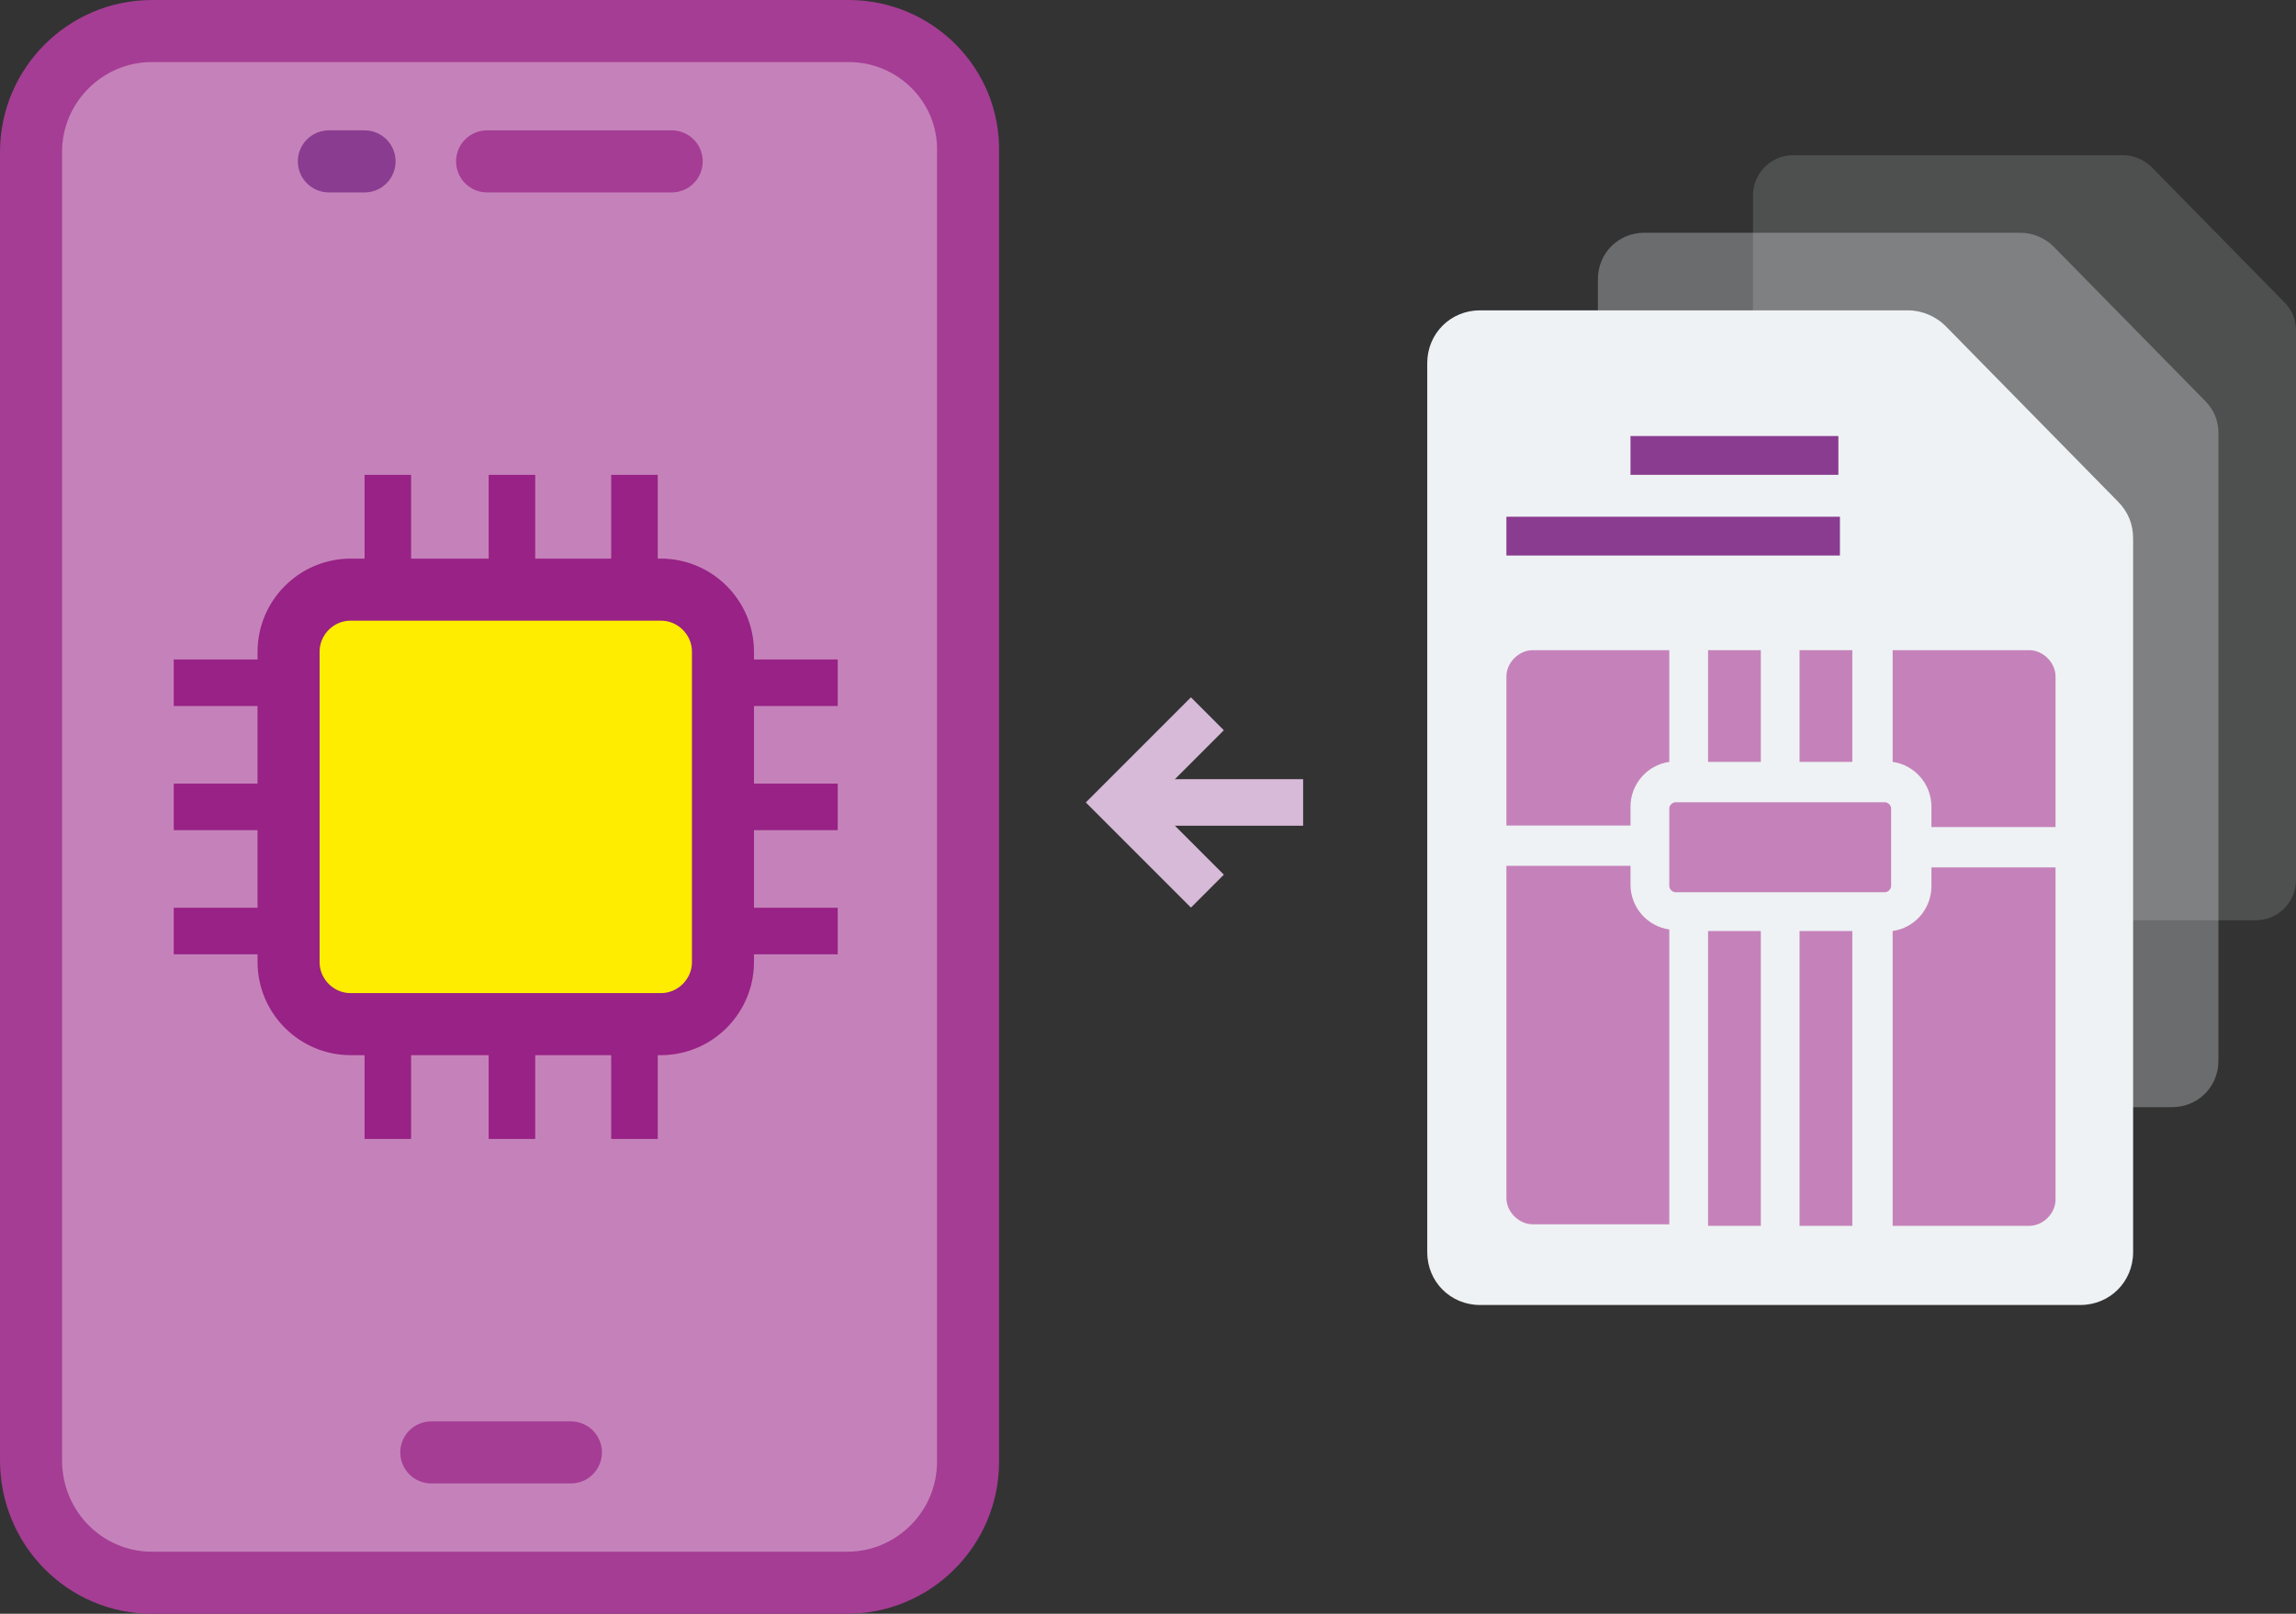
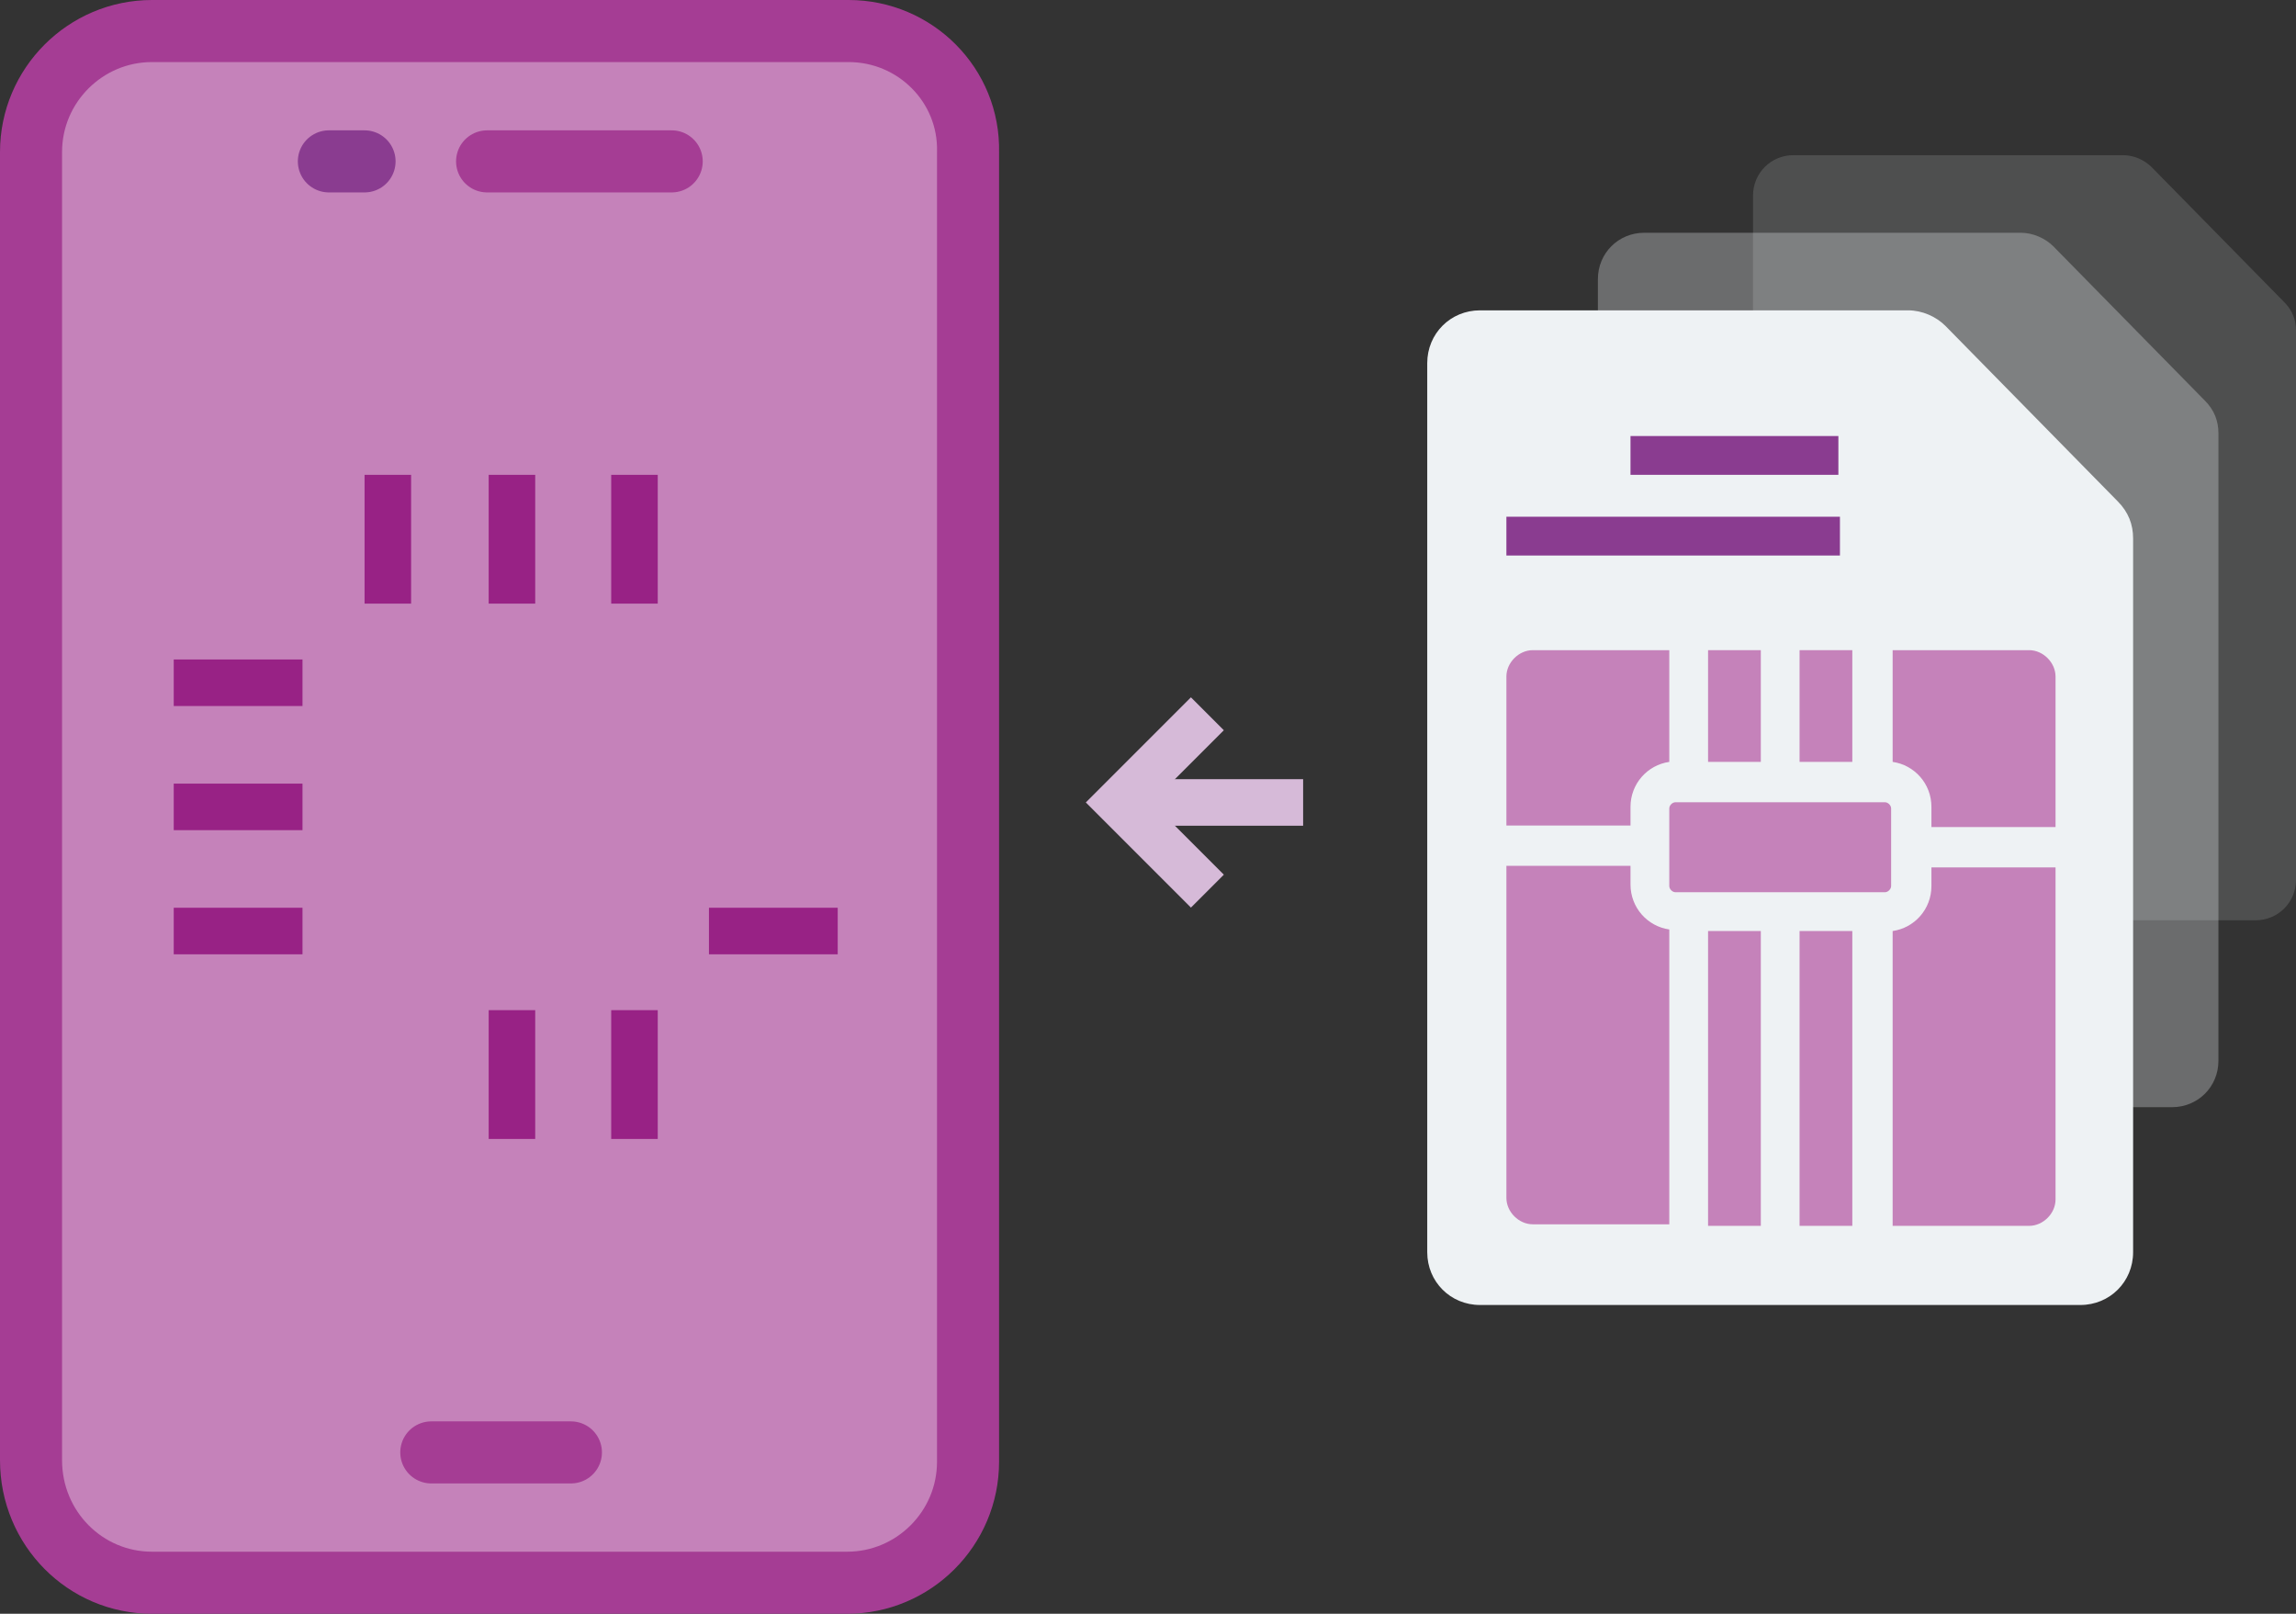
<svg xmlns="http://www.w3.org/2000/svg" width="148" height="104" viewBox="0 0 148 104" fill="none">
  <rect x="0" y="0" width="148" height="104" fill="#333333" stroke="none" />
  <path opacity="0.3" d="M142.121 25.813L132.363 15.879C131.835 15.352 131.044 15 130.253 15H105.989C104.319 15 103 16.319 103 17.989V68.363C103 70.033 104.319 71.352 105.989 71.352H140.011C141.681 71.352 143 70.033 143 68.363V27.923C143 27.132 142.736 26.429 142.121 25.813Z" fill="#EEF2F4" />
  <path opacity="0.15" d="M147.231 19.462L138.692 10.769C138.231 10.308 137.538 10 136.846 10H115.615C114.154 10 113 11.154 113 12.615V56.692C113 58.154 114.154 59.308 115.615 59.308H145.385C146.846 59.308 148 58.154 148 56.692V21.308C148 20.615 147.769 20 147.231 19.462Z" fill="#EEF2F4" />
  <path d="M136.5 32.3L125.4 21C124.8 20.4 123.9 20 123 20H95.4C93.5 20 92 21.5 92 23.4V80.7C92 82.6 93.5 84.1 95.4 84.1H134.1C136 84.1 137.5 82.6 137.5 80.7V34.7C137.5 33.8 137.2 33 136.5 32.3Z" fill="#EEF2F4" />
  <path d="M118.502 28.1H105.102V30.6H118.502V28.1Z" fill="#8A3C90" />
  <path d="M119.4 41.9H116V49.1H119.4V41.9Z" fill="#C582BA" />
  <path d="M118.602 33.3H97.102V35.8H118.602V33.3Z" fill="#8A3C90" />
-   <path d="M113.502 41.9H110.102V49.1H113.502V41.9Z" fill="#C582BA" />
+   <path d="M113.502 41.9H110.102V49.1H113.502Z" fill="#C582BA" />
  <path d="M97.102 43.6C97.102 42.7 97.902 41.9 98.802 41.9H107.602V49.1C106.202 49.3 105.102 50.5 105.102 52V53.2H97.102V43.6Z" fill="#C582BA" />
  <path d="M107.602 78.9H98.802C97.902 78.9 97.102 78.1 97.102 77.2V55.8H105.102V57C105.102 58.5 106.202 59.7 107.602 59.9V78.9Z" fill="#C582BA" />
  <path d="M113.502 60H110.102V79H113.502V60Z" fill="#C582BA" />
  <path d="M119.4 60H116V79H119.4V60Z" fill="#C582BA" />
  <path d="M121.502 57.5H108.002C107.802 57.5 107.602 57.3 107.602 57.1V52.1C107.602 51.9 107.802 51.7 108.002 51.7H121.502C121.702 51.7 121.902 51.9 121.902 52.1V57.1C121.902 57.3 121.702 57.5 121.502 57.5Z" fill="#C582BA" />
  <path d="M132.5 77.3C132.5 78.2 131.7 79 130.8 79H122V60C123.4 59.8 124.5 58.6 124.5 57.1V55.9H132.5V77.3Z" fill="#C582BA" />
  <path d="M132.5 53.3H124.5V52C124.5 50.5 123.4 49.3 122 49.1V41.9H130.8C131.7 41.9 132.5 42.7 132.5 43.6V53.3Z" fill="#C582BA" />
  <path d="M9.8 102H54.6C58.9 102 62.4 98.5 62.4 94.2V9.8C62.5 5.5 59 2 54.7 2H9.8C5.5 2 2 5.5 2 9.8V94.1C2 98.5 5.5 102 9.8 102Z" fill="#C582BA" stroke="#A53D94" stroke-width="4" stroke-miterlimit="10" />
-   <path d="M42.602 38H22.602C20.402 38 18.602 39.8 18.602 42V62C18.602 64.2 20.402 66 22.602 66H42.602C44.802 66 46.602 64.2 46.602 62V42C46.602 39.8 44.802 38 42.602 38Z" fill="#FFED00" stroke="#982285" stroke-width="4" stroke-miterlimit="10" />
-   <path d="M45.699 44H53.999" stroke="#982285" stroke-width="3" stroke-miterlimit="10" />
-   <path d="M45.699 52H53.999" stroke="#982285" stroke-width="3" stroke-miterlimit="10" />
  <path d="M45.699 60H53.999" stroke="#982285" stroke-width="3" stroke-miterlimit="10" />
  <path d="M11.199 44H19.499" stroke="#982285" stroke-width="3" stroke-miterlimit="10" />
  <path d="M11.199 52H19.499" stroke="#982285" stroke-width="3" stroke-miterlimit="10" />
  <path d="M11.199 60H19.499" stroke="#982285" stroke-width="3" stroke-miterlimit="10" />
  <path d="M25 38.9V30.6" stroke="#982285" stroke-width="3" stroke-miterlimit="10" />
  <path d="M33 38.9V30.6" stroke="#982285" stroke-width="3" stroke-miterlimit="10" />
  <path d="M40.898 38.9V30.6" stroke="#982285" stroke-width="3" stroke-miterlimit="10" />
-   <path d="M25 73.4V65.1" stroke="#982285" stroke-width="3" stroke-miterlimit="10" />
  <path d="M33 73.4V65.1" stroke="#982285" stroke-width="3" stroke-miterlimit="10" />
  <path d="M40.898 73.4V65.1" stroke="#982285" stroke-width="3" stroke-miterlimit="10" />
  <path d="M27.801 93.6H36.801" stroke="#A53D94" stroke-width="4" stroke-miterlimit="10" stroke-linecap="round" />
  <path d="M31.398 10.4H43.298" stroke="#A53D94" stroke-width="4" stroke-miterlimit="10" stroke-linecap="round" />
  <path d="M21.199 10.4H23.499" stroke="#8A3C90" stroke-width="4" stroke-miterlimit="10" stroke-linecap="round" />
  <path d="M84 51.714H72" stroke="#D6BAD8" stroke-width="3" stroke-miterlimit="10" />
  <path d="M77.828 57.429L72.113 51.714L77.828 46" stroke="#D6BAD8" stroke-width="3" stroke-miterlimit="10" />
</svg>